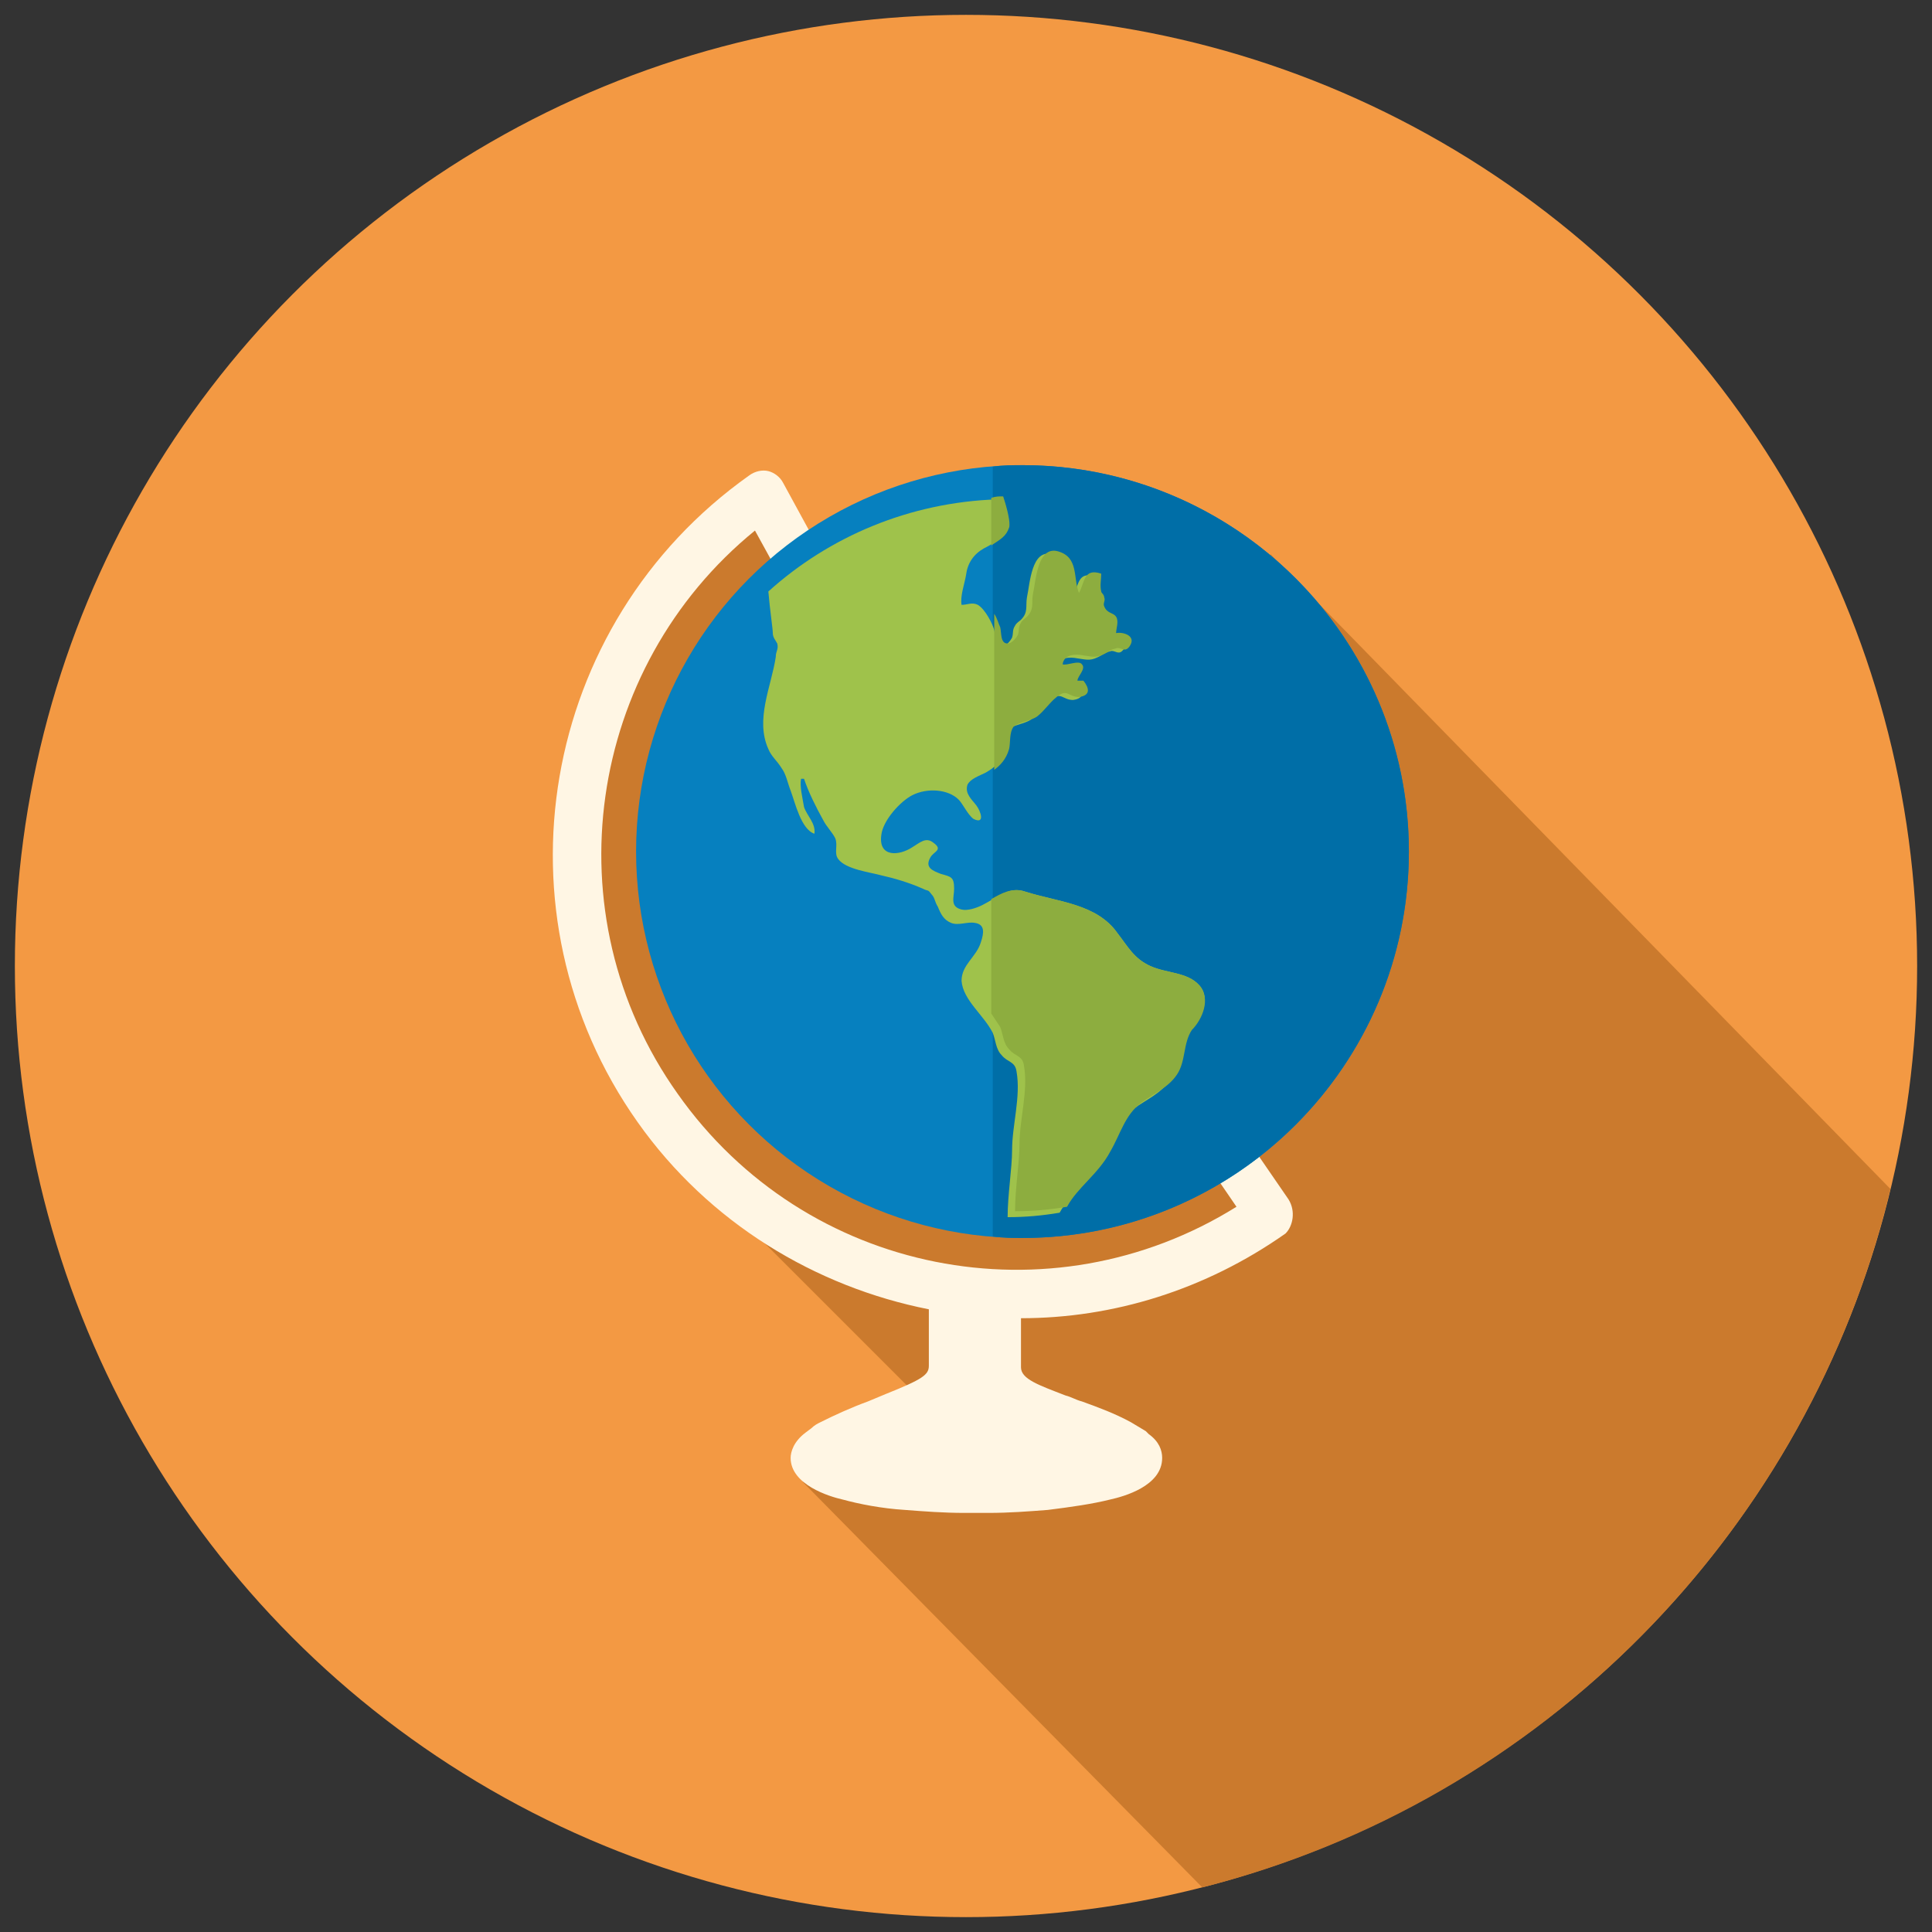
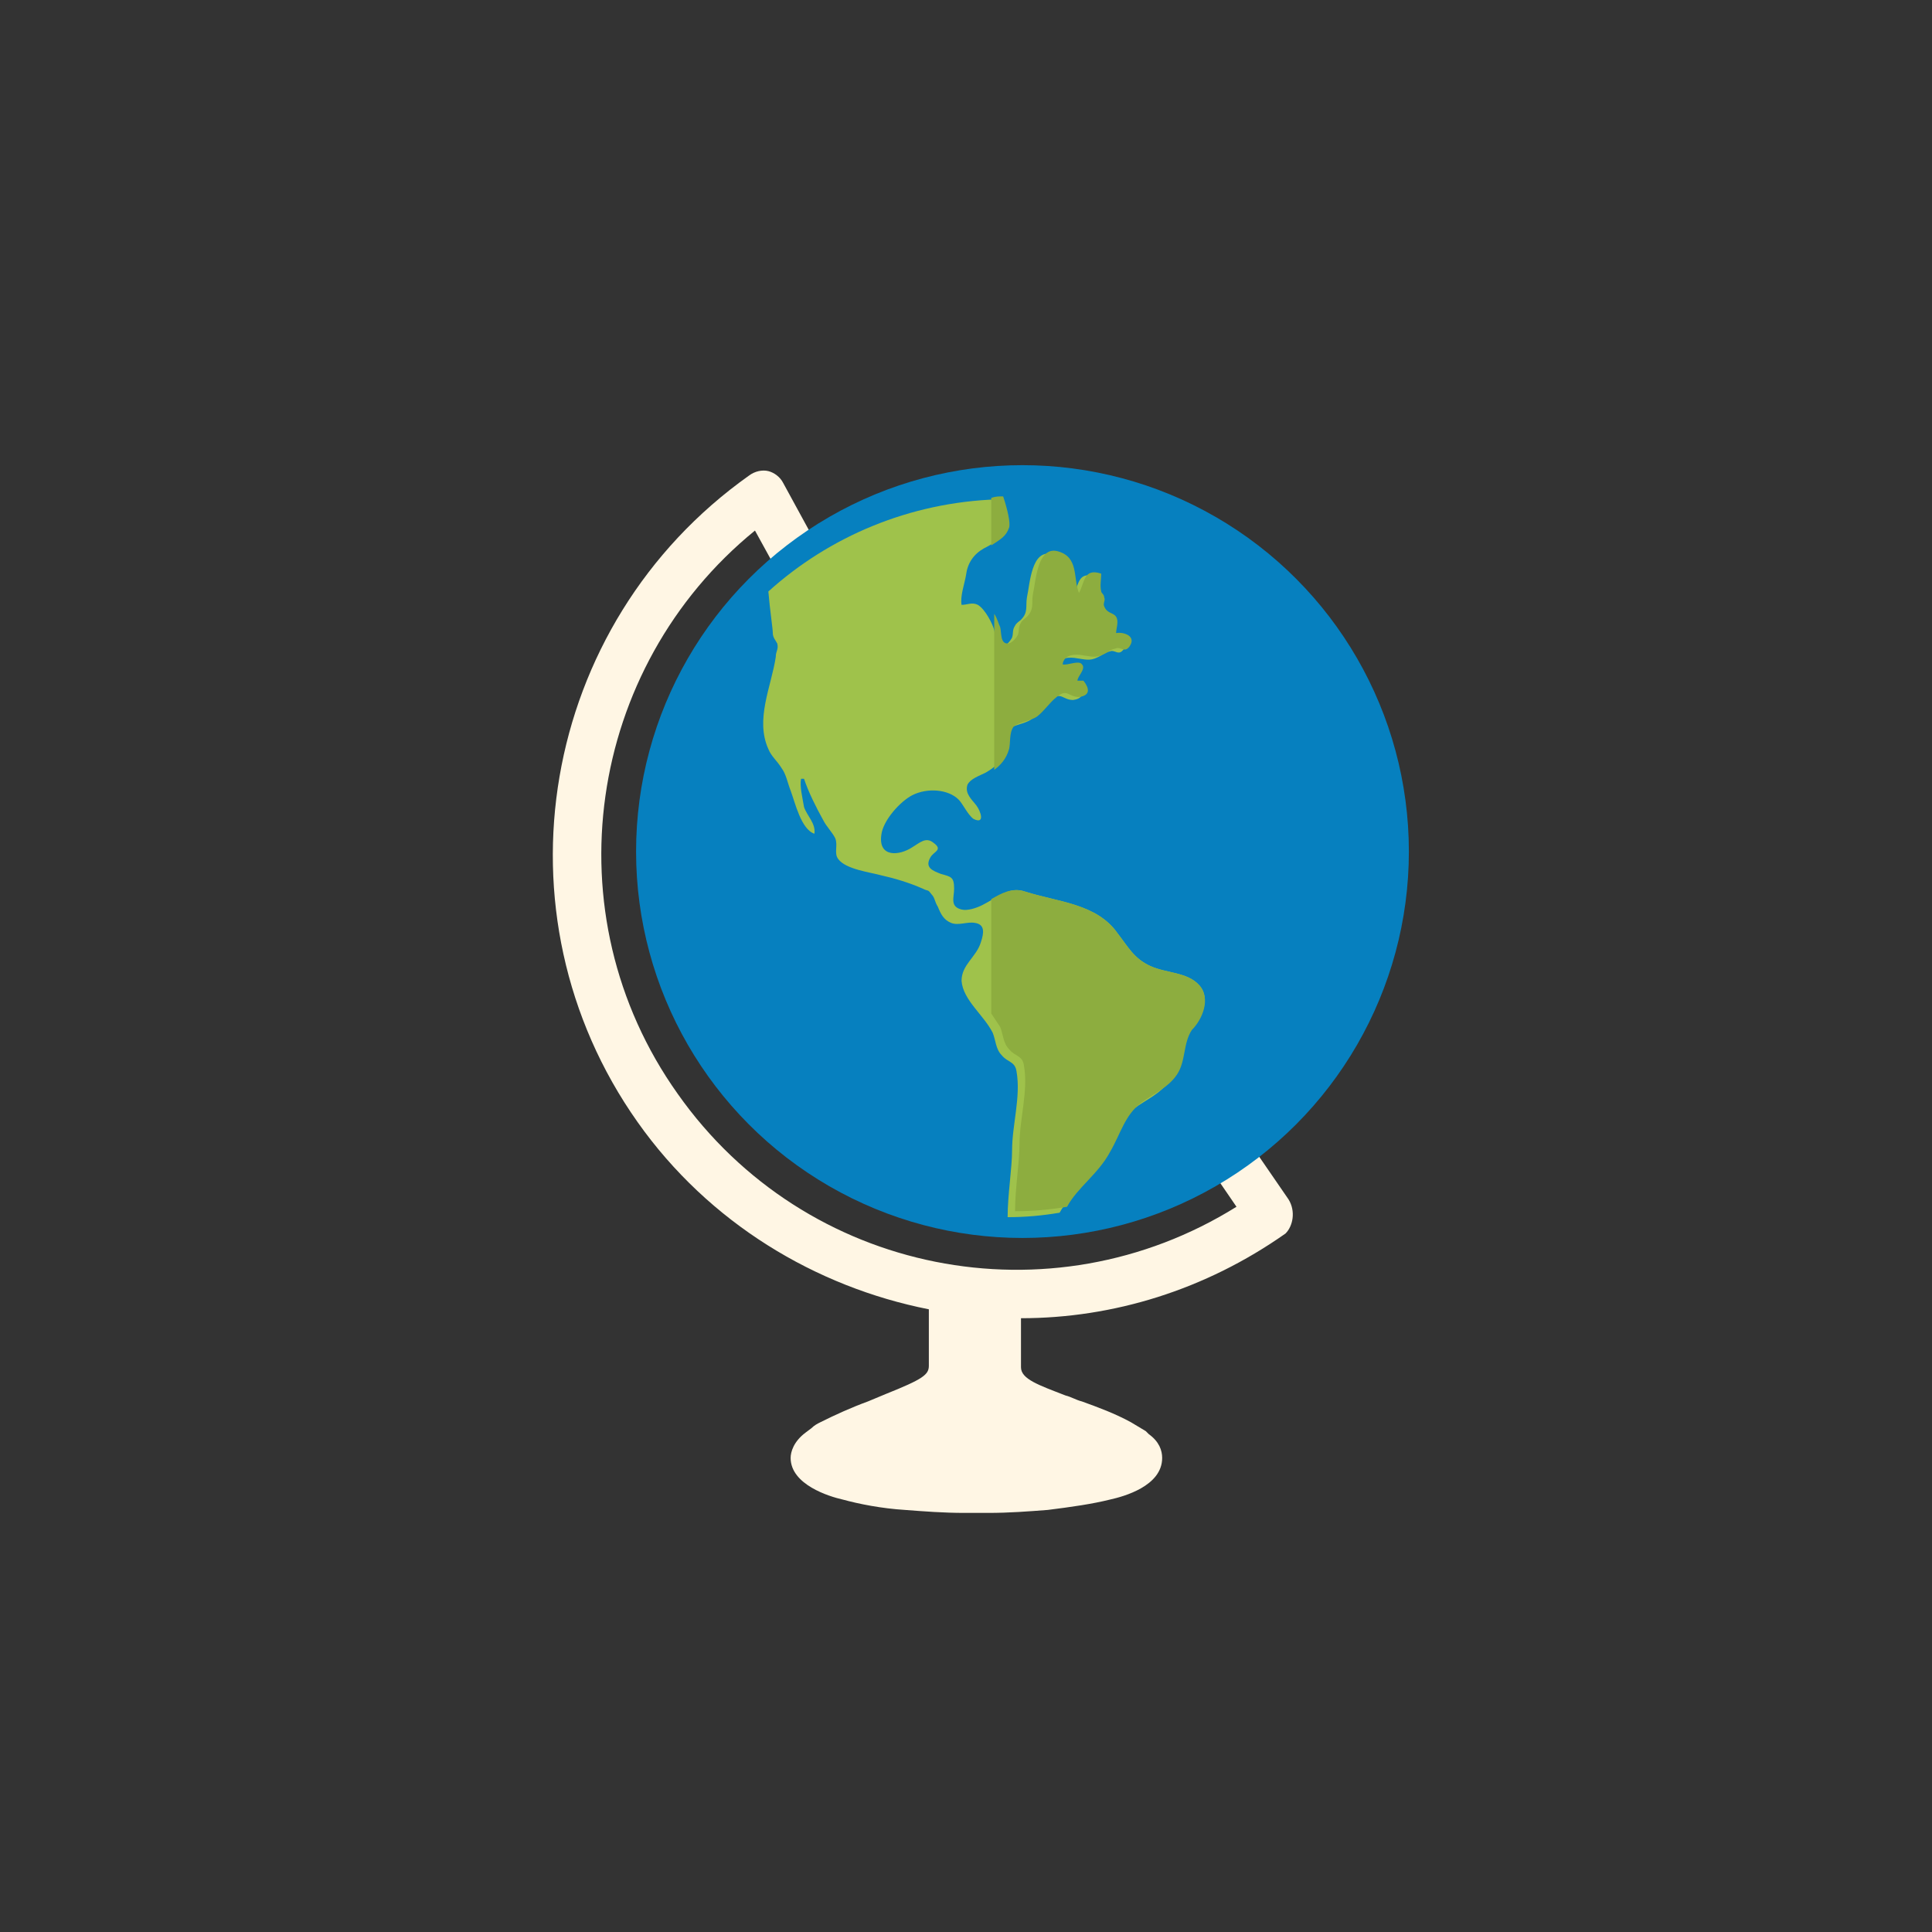
<svg xmlns="http://www.w3.org/2000/svg" version="1.1" id="Layer_1" x="0px" y="0px" viewBox="0 0 130 130" enable-background="new 0 0 130 130" xml:space="preserve">
  <rect x="0" y="0" width="130" height="130" fill="#333333" stroke="none" />
-   <rect fill="none" width="130" height="130" />
  <g>
    <g>
-       <ellipse fill="#F39943" cx="65" cy="65" rx="64" ry="64" />
-     </g>
+       </g>
    <g>
-       <path fill="#CB7A2D" d="M80.9,127c22.9-5.8,40.8-24,46.3-47L85.5,37.3l-14.7,15l-20-18l-5,4l-4,7l-2,7v8l2,9    c0,0,6.5,12.1,7.8,12.5l15.5,15.5l-11.1,2.4L80.9,127z" />
-     </g>
+       </g>
    <g>
      <path fill="#FFF6E4" d="M86.7,80.7l-2.2-3.2l-2.6,1.8l1.3,1.9c-12.5,7.8-29,4.6-37.6-7.6c-8.6-12.1-6.1-28.7,5.2-37.9l1.1,2    l2.6-1.9l-1.8-3.3c-0.2-0.4-0.6-0.7-1-0.8c-0.4-0.1-0.9,0-1.3,0.3C36.3,42,33,61.5,42.9,75.5c4.8,6.8,12,11.1,19.6,12.6    c0,1.3,0,3.6,0,3.8c0,0.6-0.4,0.9-2.9,1.9l-1.2,0.5c-1.1,0.4-2.2,0.9-3.2,1.4c-0.2,0.1-0.4,0.2-0.6,0.4l-0.4,0.3    c-0.8,0.6-1,1.3-1,1.7c0,1.8,2.6,2.6,3.5,2.8c1.1,0.3,2.6,0.6,4.2,0.7c1.3,0.1,2.6,0.2,4,0.2l0.8,0l0.8,0c1.4,0,2.7-0.1,4-0.2    c1.6-0.2,3-0.4,4.2-0.7c0.9-0.2,3.5-0.9,3.5-2.8c0-0.5-0.2-1.1-0.9-1.6c-0.1-0.1-0.1-0.1-0.2-0.2l-1-0.6c-1.1-0.6-2.2-1-3.3-1.4    c-0.4-0.1-0.7-0.3-1.1-0.4c-1.8-0.7-3-1.1-3-1.9v-0.1c0-0.2,0-1.9,0-3.2c6.2,0,12.4-1.9,17.8-5.7C87,82.5,87.2,81.5,86.7,80.7z" />
    </g>
    <g>
      <ellipse fill="#0680BF" cx="68.8" cy="57.3" rx="26" ry="26" />
    </g>
    <g>
-       <path fill="#006EA7" d="M68.8,31.3c-0.7,0-1.3,0-2,0.1v51.8c0.7,0.1,1.3,0.1,2,0.1c14.3,0,26-11.6,26-26S83.1,31.3,68.8,31.3z" />
-     </g>
+       </g>
    <g>
      <path fill="#9FC24B" d="M80.7,66.3c-0.8-0.9-2.2-0.8-3.3-1.3c-1.1-0.5-1.5-1.3-2.2-2.2c-1.4-2-4-2.1-6.2-2.8    c-1.1-0.4-1.9,0.4-2.9,0.9c-0.4,0.2-1,0.4-1.4,0.3c-0.8-0.2-0.5-0.8-0.5-1.4c0-0.8-0.2-0.8-0.9-1c-0.5-0.2-1.1-0.4-0.7-1.1    c0.2-0.4,0.9-0.5,0.2-1c-0.5-0.4-0.9,0-1.4,0.3c-0.9,0.6-2.3,0.7-2.1-0.8c0.1-1,1.3-2.3,2.1-2.7c1-0.5,2.4-0.4,3.1,0.3    c0.3,0.3,0.6,1,1,1.3c0.8,0.4,0.5-0.5,0.2-0.9c-0.3-0.4-0.8-0.8-0.6-1.4c0.2-0.4,0.8-0.6,1.2-0.8c0.7-0.4,1-0.7,1.2-1.4    c0.1-0.4,0-1.1,0.3-1.5c0.3-0.3,1.2-0.4,1.6-0.7c0.5-0.4,0.8-0.9,1.3-1.3c0.7-0.6,0.8,0,1.5,0c0.8-0.1,0.7-0.6,0.3-1.1    c0,0-0.3,0-0.4,0c0-0.3,0.6-0.8,0.3-1.1c-0.2-0.3-1,0.1-1.3,0c0.1-0.7,0.9-0.7,1.4-0.6c0.7,0.1,0.9,0.2,1.6-0.2    c0.3-0.2,0.3-0.2,0.7-0.3c0.3,0,0.5,0.3,0.8-0.1c0.5-0.7-0.4-1-0.9-0.9c0-0.3,0.2-0.8,0-1.1c-0.2-0.3-0.6-0.2-0.8-0.7    c-0.1-0.2,0.1-0.4,0-0.6c0-0.2-0.2-0.3-0.2-0.4c-0.1-0.4,0-0.8,0-1.2c-1.2-0.4-1.1,0.6-1.5,1.3c-0.4-1,0-2.4-1.4-2.8    c-1.4-0.4-1.5,2-1.7,2.9c-0.1,0.6,0.1,1-0.4,1.5c-0.1,0.1-0.3,0.2-0.4,0.4c-0.2,0.3-0.1,0.5-0.2,0.8c-0.1,0.2-0.4,0.6-0.7,0.6    c-0.5,0-0.4-0.7-0.5-1.1c-0.1-0.4-0.6-1.4-1.1-1.7c-0.4-0.2-0.7,0-1.1,0c-0.1-0.6,0.2-1.4,0.3-2c0.1-0.8,0.5-1.4,1.2-1.8    c0.6-0.3,1.1-0.6,1.3-1.2c0.1-0.3-0.1-1.2-0.4-2.1c-5.9,0.2-11.3,2.5-15.4,6.2c0.1,1.2,0.3,2.5,0.3,2.8c0,0.3,0.2,0.5,0.3,0.7    c0.1,0.4-0.1,0.5-0.1,0.9c-0.3,2-1.4,4.2-0.5,6.2c0.2,0.5,0.6,0.8,0.9,1.3c0.3,0.4,0.4,1,0.6,1.5c0.3,0.8,0.7,2.6,1.6,2.9    c0.1-0.7-0.5-1.2-0.7-1.8c-0.1-0.6-0.3-1.4-0.2-1.9c0,0,0.2,0,0.2,0c0.3,0.9,0.8,1.9,1.3,2.8c0.2,0.4,0.6,0.8,0.8,1.2    c0.2,0.5-0.1,1,0.2,1.4c0.5,0.7,2.2,0.9,2.9,1.1c0.9,0.2,1.9,0.5,2.8,0.9c0.4,0.2,0.3,0,0.6,0.4c0.2,0.2,0.2,0.5,0.4,0.8    c0.2,0.5,0.4,0.9,0.9,1.1c0.5,0.2,1.1-0.1,1.6,0c0.7,0.1,0.6,0.7,0.4,1.3c-0.3,1-1.3,1.5-1.3,2.6c0.1,1.3,1.5,2.3,2.1,3.5    c0.2,0.5,0.2,1.1,0.6,1.5c0.4,0.5,0.9,0.4,1,1.1c0.3,1.7-0.3,3.6-0.3,5.3c0,1.2-0.3,3-0.3,4.5c1.2,0,2.3-0.1,3.5-0.3    c0.7-1.3,2.1-2.2,2.9-3.7c0.7-1.2,1-2.5,2.1-3.3c0.8-0.6,1.8-1,2.4-1.9c0.6-0.9,0.4-2.1,1-3C80.9,68.6,81.5,67.2,80.7,66.3z" />
    </g>
    <g>
      <path fill="#8DAD3F" d="M80.7,66.3c-0.8-0.9-2.2-0.8-3.3-1.3c-1.1-0.5-1.5-1.3-2.2-2.2c-1.4-2-4-2.1-6.2-2.8    c-0.9-0.3-1.6,0.1-2.3,0.5v7.7c0.2,0.3,0.4,0.6,0.6,0.9c0.2,0.5,0.2,1.1,0.6,1.5c0.4,0.5,0.9,0.4,1,1.1c0.3,1.7-0.3,3.6-0.3,5.3    c0,1.2-0.3,3-0.3,4.5c1.2,0,2.3-0.1,3.5-0.3c0.7-1.3,2.1-2.2,2.9-3.7c0.7-1.2,1-2.5,2.1-3.3c0.8-0.6,1.8-1,2.4-1.9    c0.6-0.9,0.4-2.1,1-3C80.9,68.6,81.5,67.2,80.7,66.3z M67.9,35.5c0.1-0.3-0.1-1.2-0.4-2.1c-0.3,0-0.5,0-0.8,0.1v3.2    C67.3,36.3,67.7,36.1,67.9,35.5z M67.9,50.4c0.1-0.4,0-1.1,0.3-1.5c0.3-0.3,1.2-0.4,1.6-0.7c0.5-0.4,0.8-0.9,1.3-1.3    c0.7-0.6,0.8,0,1.5,0c0.8-0.1,0.7-0.6,0.3-1.1c0,0-0.3,0-0.4,0c0-0.3,0.6-0.8,0.3-1.1c-0.2-0.3-1,0.1-1.3,0    c0.1-0.7,0.9-0.7,1.4-0.6c0.7,0.1,0.9,0.2,1.6-0.2c0.3-0.2,0.3-0.2,0.7-0.3c0.3,0,0.5,0.3,0.8-0.1c0.5-0.7-0.4-1-0.9-0.9    c0-0.3,0.2-0.8,0-1.1c-0.2-0.3-0.6-0.2-0.8-0.7c-0.1-0.2,0.1-0.4,0-0.6c0-0.2-0.2-0.3-0.2-0.4c-0.1-0.4,0-0.8,0-1.2    c-1.2-0.4-1.1,0.6-1.5,1.3c-0.4-1,0-2.4-1.4-2.8c-1.4-0.4-1.5,2-1.7,2.9c-0.1,0.6,0.1,1-0.4,1.5c-0.1,0.1-0.3,0.2-0.4,0.4    c-0.2,0.3-0.1,0.5-0.2,0.8c-0.1,0.2-0.4,0.6-0.7,0.6c-0.5,0-0.4-0.7-0.5-1.1c-0.1-0.2-0.2-0.6-0.4-0.9v10.5    C67.3,51.5,67.7,51.1,67.9,50.4z" />
    </g>
  </g>
</svg>